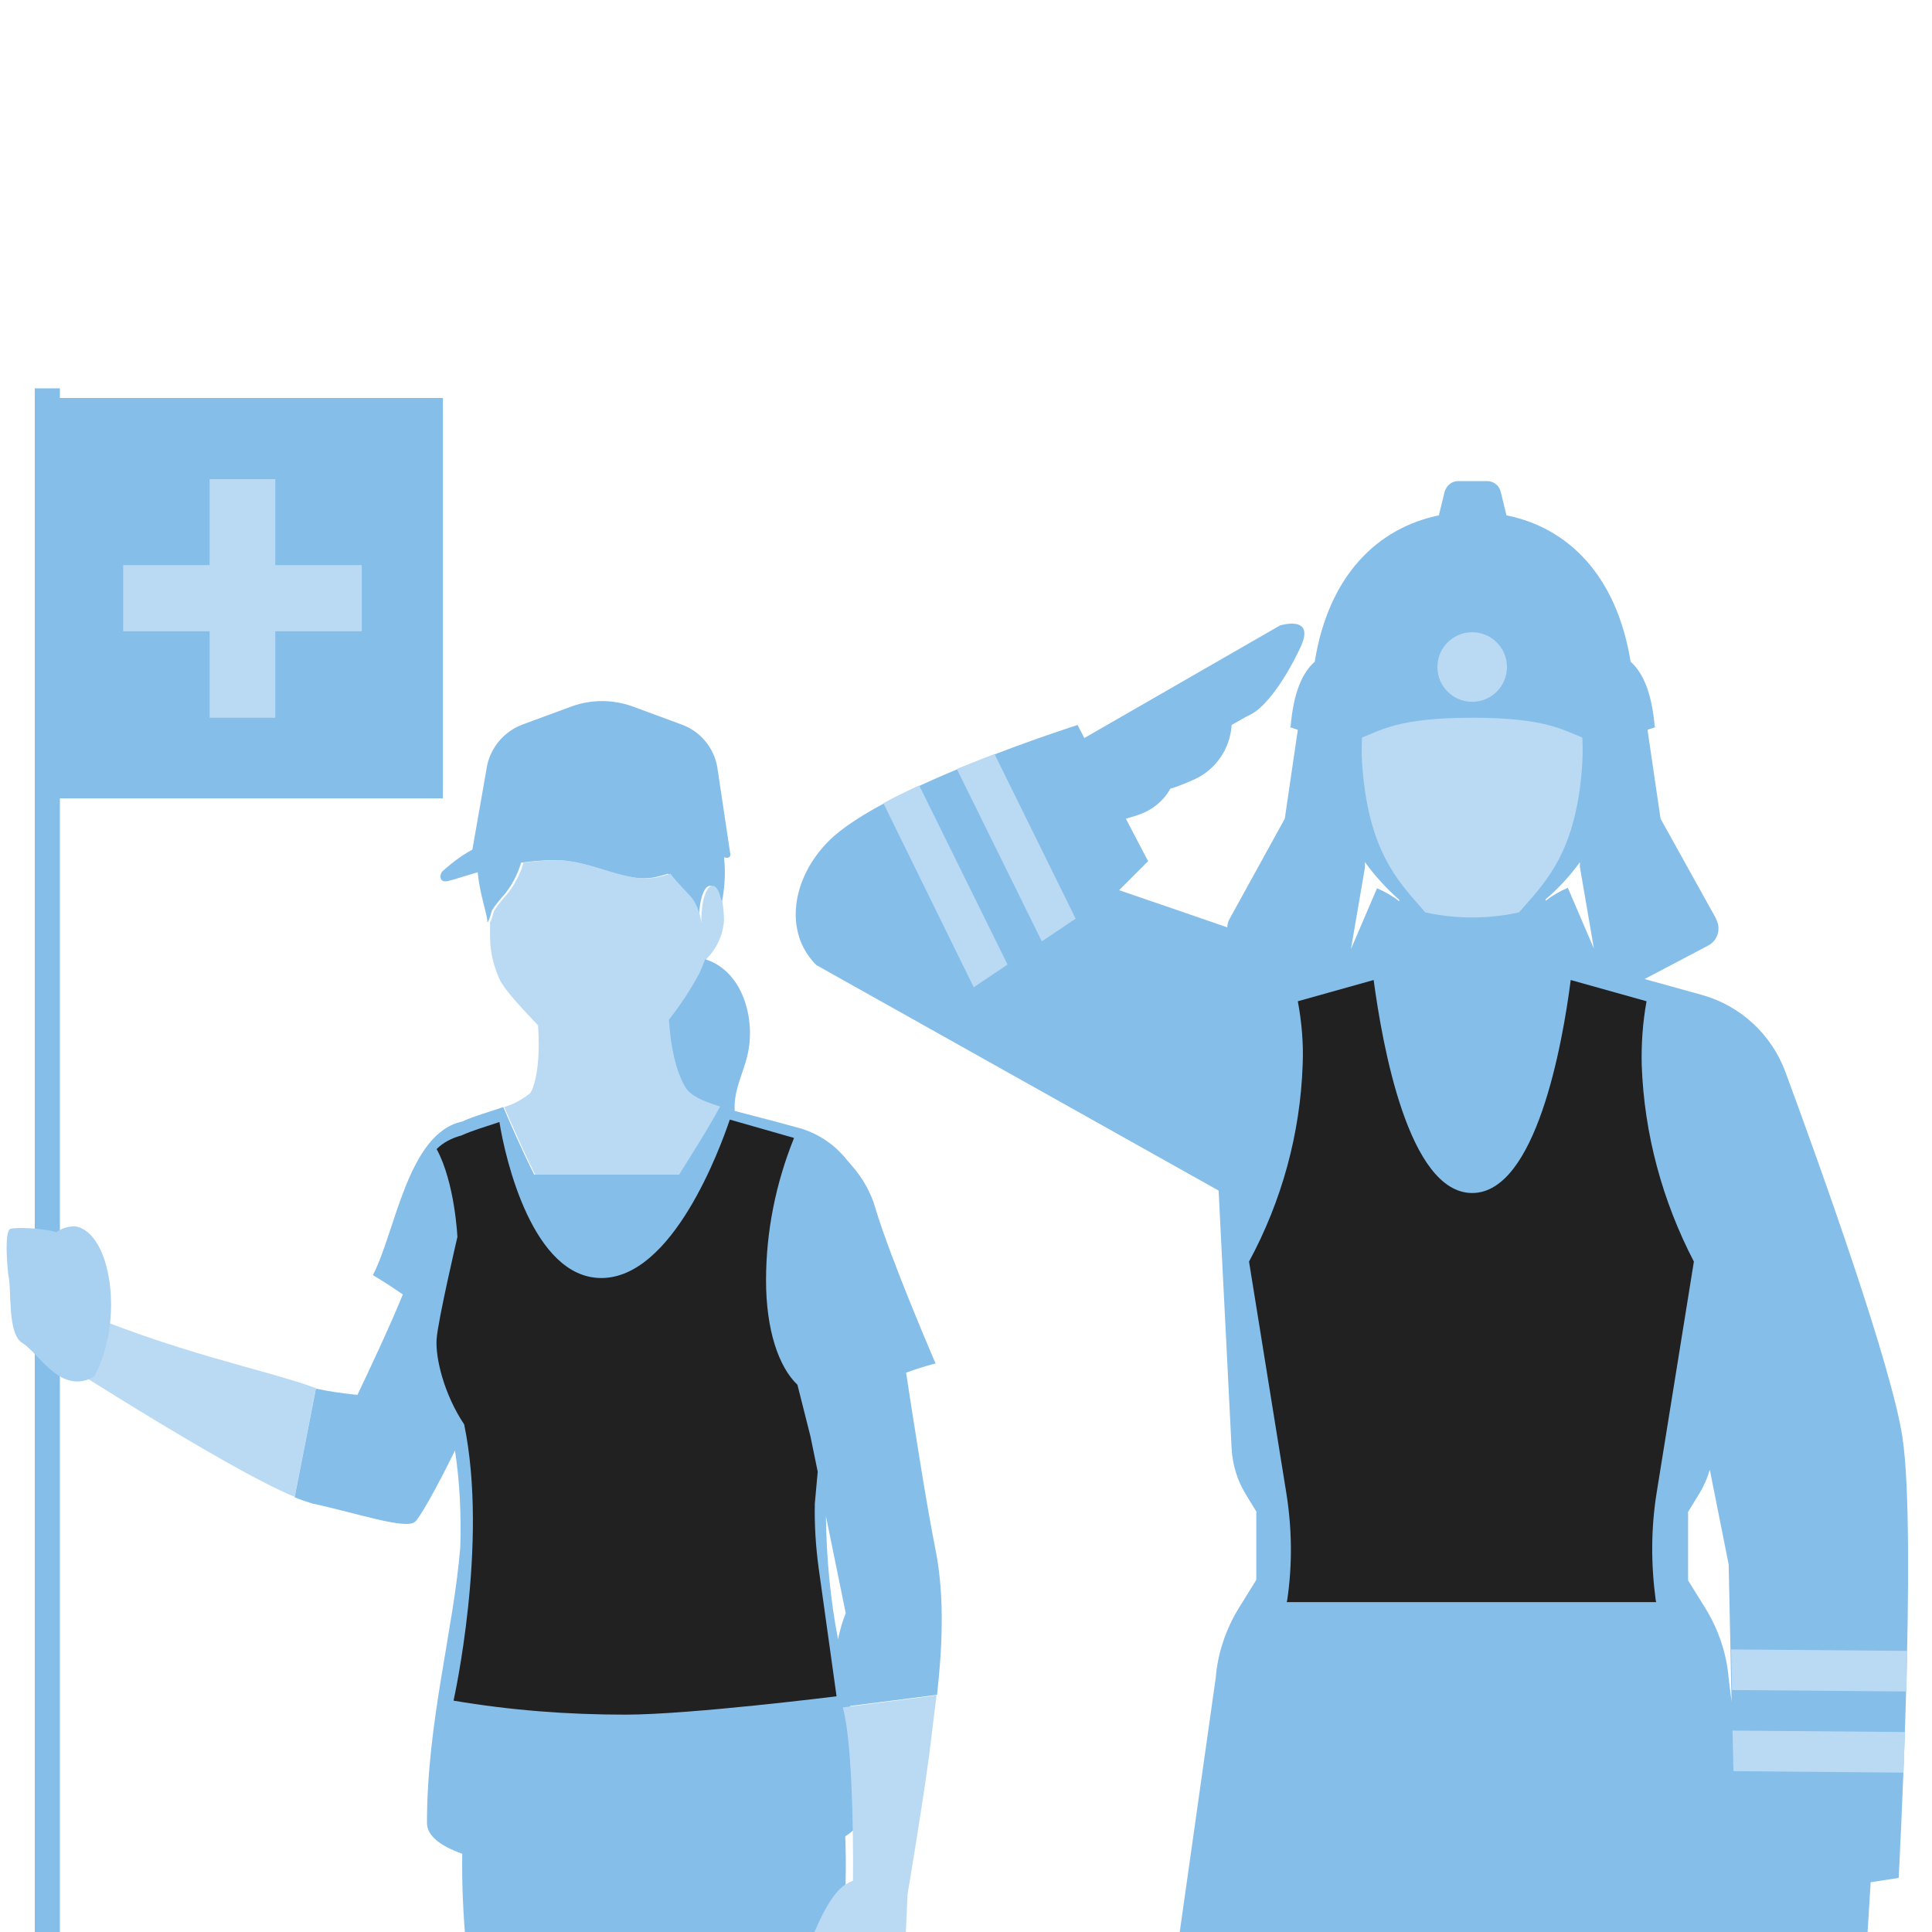
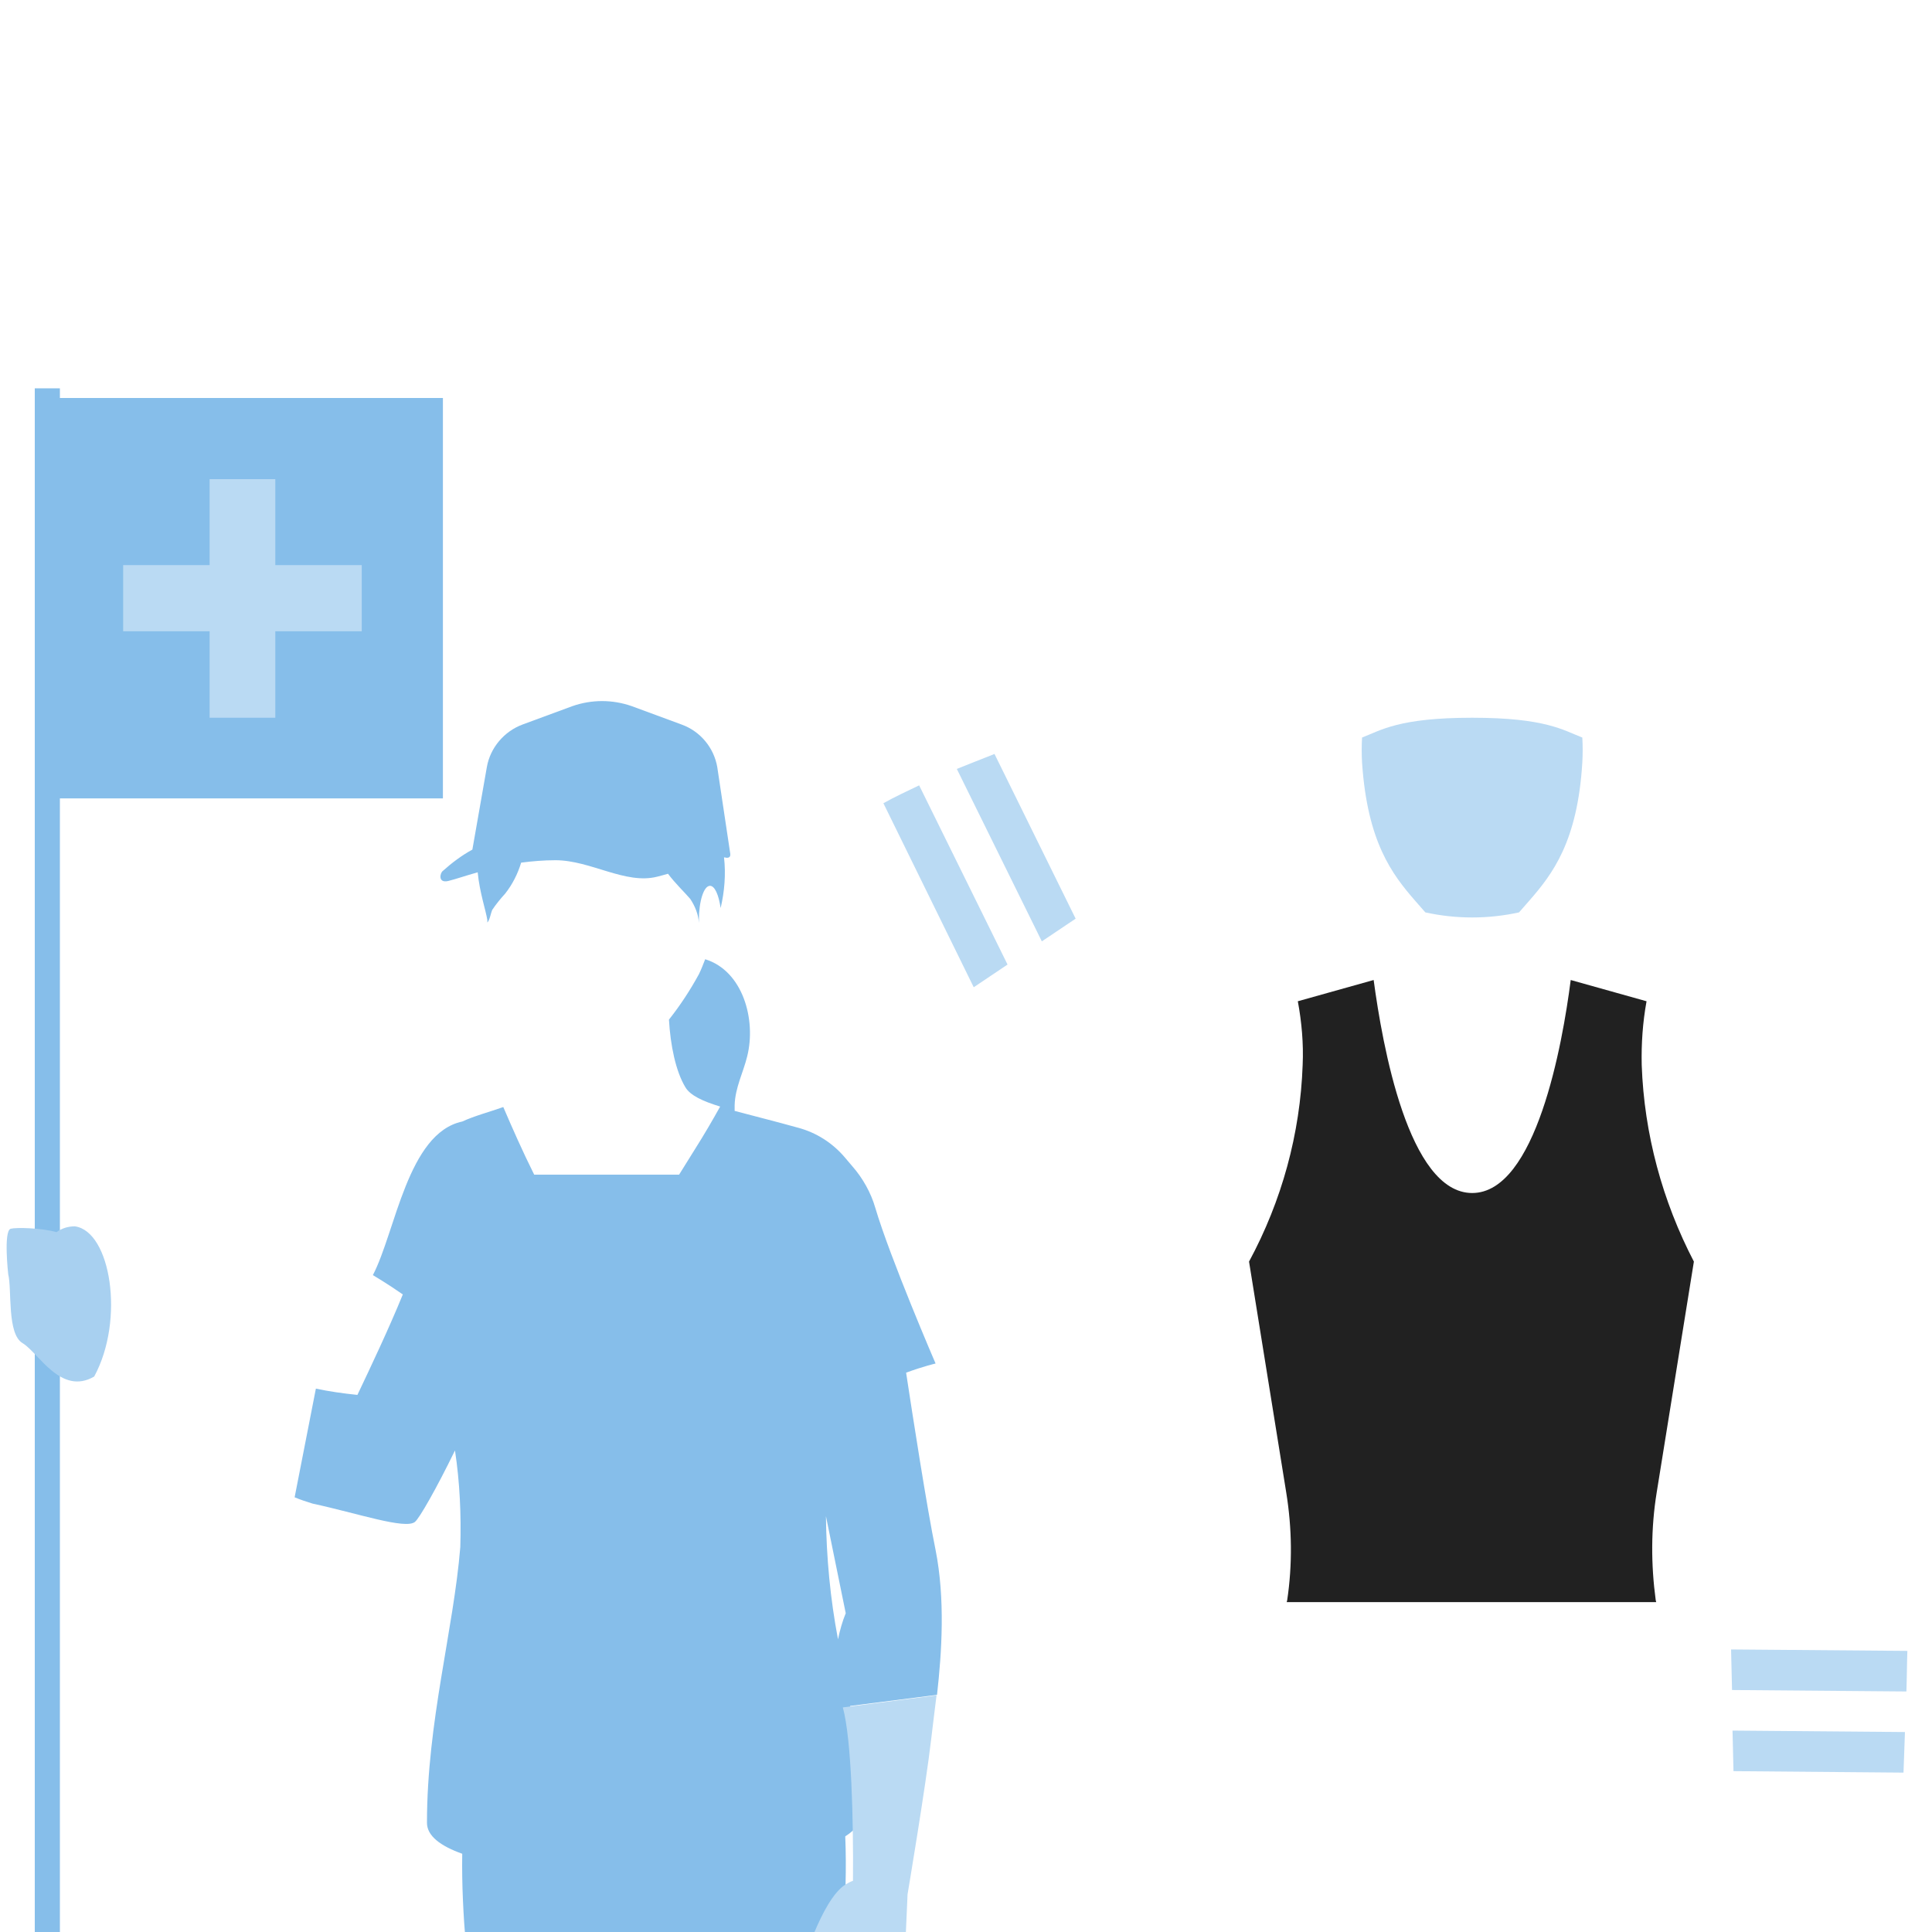
<svg xmlns="http://www.w3.org/2000/svg" xmlns:xlink="http://www.w3.org/1999/xlink" version="1.1" id="レイヤー_1" x="0px" y="0px" viewBox="0 0 400 400" style="enable-background:new 0 0 400 400;" xml:space="preserve">
  <style type="text/css">
	.st0{clip-path:url(#SVGID_2_);}
	.st1{fill:#86BEEA;}
	.st2{fill:#BADAF3;}
	.st3{fill:#212121;}
	.st4{fill:#A8D0F0;}
</style>
  <g>
    <defs>
      <rect id="SVGID_1_" x="-13" y="66.3" width="436.6" height="333.9" />
    </defs>
    <clipPath id="SVGID_2_">
      <use xlink:href="#SVGID_1_" style="overflow:visible;" />
    </clipPath>
    <g class="st0">
      <polygon class="st1" points="91.7,82.4 12.4,82.4 12.4,80.4 7.2,80.4 7.2,452 12.4,452 12.4,165.3 91.7,165.3   " />
-       <path class="st1" d="M393.9,297.7c-2.2-14.8-16.7-55.3-24.3-75.9c-2.9-7.7-9.3-13.6-17.2-15.8l-11.9-3.3l13.1-6.9    c2-1,2.8-3.5,1.7-5.5c0,0,0-0.1,0-0.1l-11.5-20.7l-2.7-18.4c0.6-0.2,1.1-0.4,1.8-0.6h-0.3c-0.6-7-2.4-11.2-5-13.5    c-2.9-18-13.1-27.8-25.7-30.3l-1.2-4.9c-0.3-1.3-1.5-2.2-2.8-2.2h-6c-1.3,0-2.4,0.9-2.8,2.2l-1.2,4.9    c-12.6,2.6-22.8,12.3-25.7,30.3c-2.6,2.3-4.4,6.4-5,13.5h-0.3c0.6,0.2,1.2,0.4,1.8,0.6l-2.7,18.4l-11.4,20.7    c-0.3,0.5-0.5,1.1-0.5,1.8c-7-2.4-16.2-5.6-22.4-7.7l6-6l-4.6-8.8c0.8-0.2,1.6-0.5,2.3-0.7c2.9-0.9,5.4-2.8,6.9-5.5    c1.7-0.5,3.3-1.2,4.9-1.9c4.5-2,7.5-6.4,7.8-11.3c1.6-0.9,2.9-1.7,3.8-2.1c3.2-1.5,7.4-7.4,10.5-14.1c3.1-6.7-4.3-4.4-4.3-4.4    l-40.5,23.3l-1.4-2.7c0,0-40.3,12.8-51.5,24c-7.7,7.7-9.4,18.9-2.6,25.7l83.3,46.7L255,300c0.2,3.4,1.2,6.6,3,9.5l2.2,3.6h-0.1v14    l-3.6,5.8c-2.7,4.4-4.4,9.4-4.8,14.5l-10,70.6h120.7c1.6,9.8,3.1,18.5,3.8,20.2c1.7,4.3,9.4,6.9,9.4,6.9l9.4-20.6    c0,0,1.7-24.2,2.3-34.8l5.8-0.9C393.1,388.9,396.9,317.9,393.9,297.7z M327.1,178.5v1l2.9,16.9l-5.4-12.6    c-1.6,0.7-3.2,1.6-4.6,2.7l0-0.3C322.6,184,325,181.4,327.1,178.5z M282.6,178.5c2.1,2.9,4.5,5.5,7.1,7.8l0,0.3    c-1.4-1.1-3-2-4.6-2.7l-5.4,12.6l2.9-16.9L282.6,178.5z M357.9,347.5c-0.4-5.1-2.1-10.1-4.8-14.5l-3.6-5.8v-14h-0.1l2.5-4.1    c0.9-1.5,1.6-3.1,2.1-4.8l3.9,19.6l0.6,28.4L357.9,347.5z" />
      <path class="st2" d="M282,152.7c-0.1,1.7-0.1,3.5,0,5.2c1.1,16.4,6.2,23.1,11,28.6c0.7,0.8,1.4,1.6,2.1,2.4c6.4,1.4,13,1.4,19.4,0    c0.7-0.8,1.4-1.6,2.1-2.4c4.8-5.5,10-12.2,11-28.6c0.1-1.7,0.1-3.5,0-5.2c-3.9-1.5-7.6-4.1-22.8-4.1S285.9,151.2,282,152.7z" />
      <path class="st3" d="M339.9,220.5c-0.1-4.4,0.2-8.8,1-13.2l-15.7-4.4c-1.7,13.3-7.2,44.1-20.4,44.1c-13.2,0-18.6-30.7-20.4-44.1    l-15.7,4.4c0.8,4.3,1.2,8.8,1,13.2c-0.5,14.2-4.3,28.1-11.1,40.7l7.7,47.8c1.2,7.4,1.3,14.9,0.2,22.3l-0.1,0.4h76.5l-0.1-0.4    c-1-7.4-1-14.9,0.2-22.3l7.7-47.8C344.2,248.7,340.4,234.8,339.9,220.5z" />
-       <circle class="st2" cx="304.8" cy="138.1" r="7.2" />
      <path class="st2" d="M205.9,156.1c-2.5,1-5.1,2-7.8,3.1l17.6,35.7l7-4.7L205.9,156.1z" />
      <path class="st2" d="M182.9,166.3l18.7,38.1l7-4.7l-18.3-37.1C187.8,163.8,185.2,165,182.9,166.3z" />
      <path class="st2" d="M358.4,341.5l0.2,8.4l36.1,0.3c0.1-2.8,0.1-5.6,0.2-8.4L358.4,341.5z" />
      <path class="st2" d="M358.9,366.7l35.2,0.3c0.1-2.7,0.2-5.5,0.3-8.4l-35.7-0.3L358.9,366.7z" />
      <polygon class="st2" points="74.9,117 57,117 57,99.2 43.4,99.2 43.4,117 25.5,117 25.5,130.7 43.4,130.7 43.4,148.6 57,148.6     57,130.7 74.9,130.7   " />
-       <path class="st2" d="M13.5,270.2l-6.9,7.9c0,0,40.3,26.1,54.4,31.8l4.4-22.5C55.2,283.6,36.1,280.1,13.5,270.2z" />
      <path class="st1" d="M148.5,158.8c-0.7-4-3.5-7.4-7.4-8.8l-10.3-3.8c-4-1.4-8.3-1.4-12.3,0l-10.3,3.8c-3.8,1.4-6.7,4.8-7.4,8.8    l-3,17.1c-2.2,1.2-4.2,2.7-6.1,4.4c-0.6,0.4-1.1,2.6,1.1,2.1c1.6-0.4,3.6-1.1,6.1-1.8c0.4,4.2,1.7,7.9,2,9.9c0,0.2,0,0.3,0,0.5    c0.5-0.5,0.7-1.9,1-2.6c0.8-1.2,1.7-2.3,2.7-3.4c1.5-1.9,2.6-4.1,3.3-6.4c2.3-0.3,4.7-0.5,7.1-0.5c7.3,0,14.5,5.1,21.1,3.4    c0.8-0.2,1.5-0.4,2.2-0.6c1.5,2,3.4,3.8,4.6,5.2c1,1.5,1.7,3.2,1.8,5c0-0.2,0-0.4,0-0.6c0-3.9,1-7.1,2.3-7.1c1,0,1.8,1.9,2.2,4.6    c0.8-3.4,1.1-7,0.7-10.5l0.6,0.1c0.4,0,0.7-0.2,0.7-0.6c0-0.1,0-0.1,0-0.2L148.5,158.8z" />
      <path class="st4" d="M15.5,253.9c-1.4,0-2.7,0.4-3.8,1.2c-3.2-0.9-8.4-1-9.5-0.7c-1.5,0.5-0.5,9.4-0.5,9.4    c0.8,3.2-0.3,12.4,3,14.3c3.3,2,7.9,10.9,14.8,6.9C25.9,273.2,22.9,254.9,15.5,253.9z" />
-       <path class="st2" d="M149.2,185.9c0-0.1-0.1-0.3-0.1-0.4c-0.1-0.3-0.2-0.6-0.3-0.9c-0.4-0.8-0.8-1.2-1.3-1.2    c-1.3,0-2.3,3.2-2.3,7.1c0,0.2,0,0.4,0,0.6c-0.2-1.8-0.8-3.5-1.8-5c-1.2-1.5-3.2-3.3-4.6-5.2c-0.7,0.2-1.4,0.4-2.2,0.6    c-6.6,1.7-13.9-3.4-21.1-3.4c-2.4,0-4.7,0.2-7.1,0.5c-0.7,2.3-1.8,4.5-3.3,6.4c-1,1.1-1.9,2.2-2.7,3.4c-0.4,0.7-0.5,2.1-1,2.6    c0-0.2,0-0.4,0-0.5c0.3,2.2-0.7,6.1,2,12.2c1,2.2,4.7,6.1,8,9.6c0.7,10.8-1.6,14-1.6,14c-1.6,1.3-3.4,2.3-5.4,2.9    c1.8,4.2,4,9.2,6.4,14h30c3.1-4.8,6.1-9.8,8.5-14.1c-3.6-1.1-6.1-2.3-7.2-4c-2.1-3.4-3.1-8.7-3.4-14c2.4-2.9,4.4-6.1,6.2-9.4    c0.5-1,1-2,1.3-3.1c2.2-2.2,3.5-5,3.7-8.1c0-1-0.1-2-0.2-2.9c0-0.3-0.1-0.6-0.1-0.8C149.3,186.4,149.3,186.2,149.2,185.9z" />
      <path class="st1" d="M193.7,320.9c-1.8-8.8-4.7-27.5-6.1-36.7c3.5-1.3,6.1-1.9,6.1-1.9s-9.4-21.8-12.5-32.3    c-0.9-3.1-2.6-6.1-4.7-8.5l-1.7-2c-2.5-2.9-5.8-5-9.5-6c-5-1.4-9.5-2.5-13.2-3.5c0-0.4,0-0.8,0-1.2c0.1-3.6,1.8-6.8,2.6-10.1    c1.9-7.6-0.9-17.7-8.7-20.1l0,0c-0.4,1-0.8,2.1-1.3,3.1c-1.8,3.3-3.9,6.5-6.2,9.4c0.3,5.3,1.4,10.7,3.4,14c1,1.7,3.6,2.9,7.2,4    c-1.5,2.7-3.3,5.8-5.2,8.8h0c-1.1,1.8-2.2,3.5-3.3,5.3h-30c-2.4-4.8-4.6-9.8-6.4-14c-2.8,1-5.9,1.8-8.5,3    C84.4,234.6,81.9,255,77.2,264c0,0,2.9,1.7,6.2,4c-2.9,7.1-6.6,14.9-9.4,20.8c-2.9-0.3-5.8-0.7-8.6-1.3L61,310    c1.2,0.5,2.4,0.9,3.7,1.3c9.3,2,19.2,5.4,21.2,3.8c0.9-0.7,4.4-6.8,8.3-14.8c1,6.6,1.3,13.3,1.1,20c-1.4,17.2-6.9,36.2-6.9,57.1    c0,2.7,2.8,4.8,7.3,6.4c-0.4,25.5,6,50.5,5.5,70.6h30.6c-0.3-12.1,1.9-26,3.6-40.8c1.7,14.7,3.9,28.7,3.6,40.8h30.6    c-0.5-21,6.5-47.4,5.4-74.2c2.2-1.4,3.5-3.1,3.5-4.9c-0.2-7.4-1.1-14.8-2.5-22.1l18-2.3C195,342,195.7,331,193.7,320.9z     M173.5,339.4c-1.6-8.4-2.4-16.9-2.5-25.5l4.1,20.1C174.4,335.7,173.9,337.5,173.5,339.4L173.5,339.4z" />
      <path class="st2" d="M174.5,353.5c1.8,6.6,2.2,23.2,2.1,35.9c-0.6,0.2-1.1,0.5-1.6,0.8c-5,3.2-9.1,17.5-9.1,17.5    s4.3,11.9,5.5,14.7s15.3-3.4,15.3-3.4s0.8-17.2,1.2-26.8c0,0,3.8-22.6,4.9-32.2c0.3-2.6,0.7-5.7,1.1-9L174.5,353.5z" />
-       <path class="st3" d="M165.1,286.7c-3.9-3.7-6.5-11.4-6.5-21.6c0-10.1,2-20.1,5.8-29.5l-11.2-3.2c-0.7-0.2-1.4-0.4-2.1-0.6    c-2,5.9-11.8,32.8-26.6,32.8c-14.2,0-19.9-24.7-21.1-32.3c-2.6,0.9-5.5,1.7-7.9,2.8c-1.9,0.5-3.7,1.4-5.1,2.8    c3.8,7,4.3,18.2,4.3,18.2s-4,17.1-4.3,21.1c-0.3,4,1.6,11.6,5.7,17.7c5.1,24.6-2.2,57.2-2.2,57.2c11.8,2,23.6,2.9,35.6,2.9    c13.3,0,43.7-3.8,43.7-3.8l-3.7-26.5c-0.6-4.4-0.9-8.9-0.8-13.4l0.6-6.6l-1.5-7.3L165.1,286.7z" />
    </g>
  </g>
</svg>